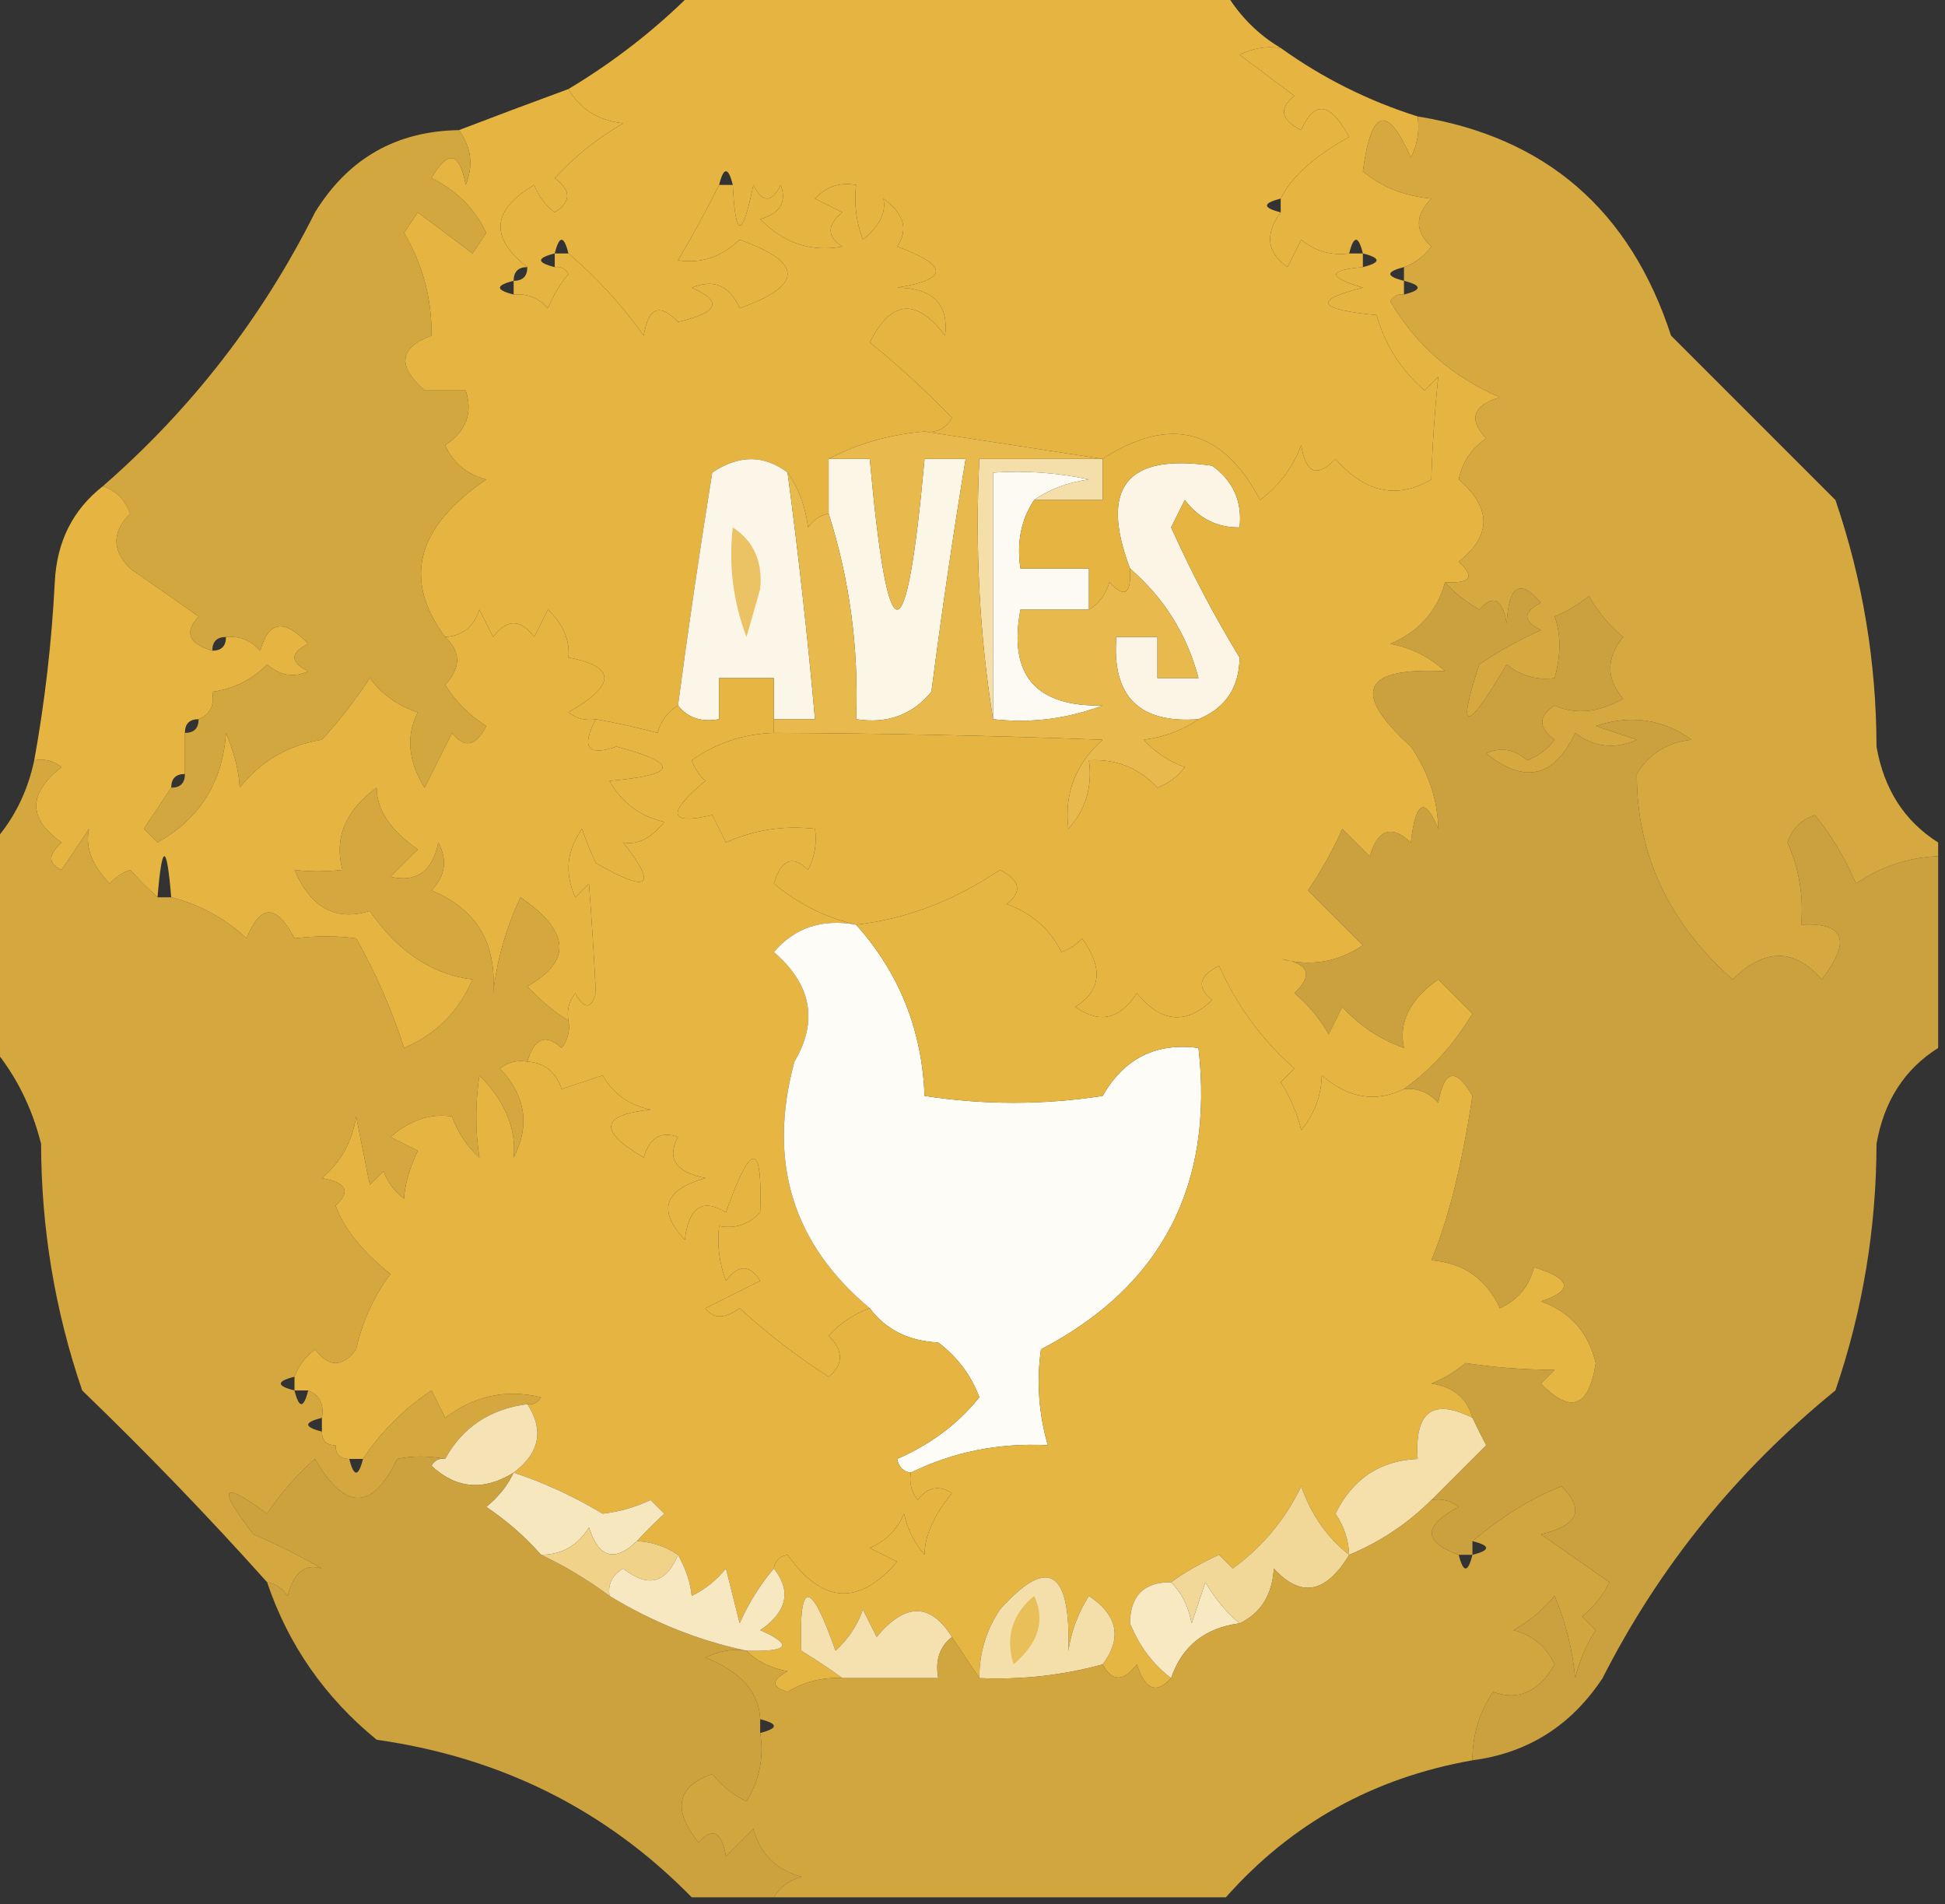
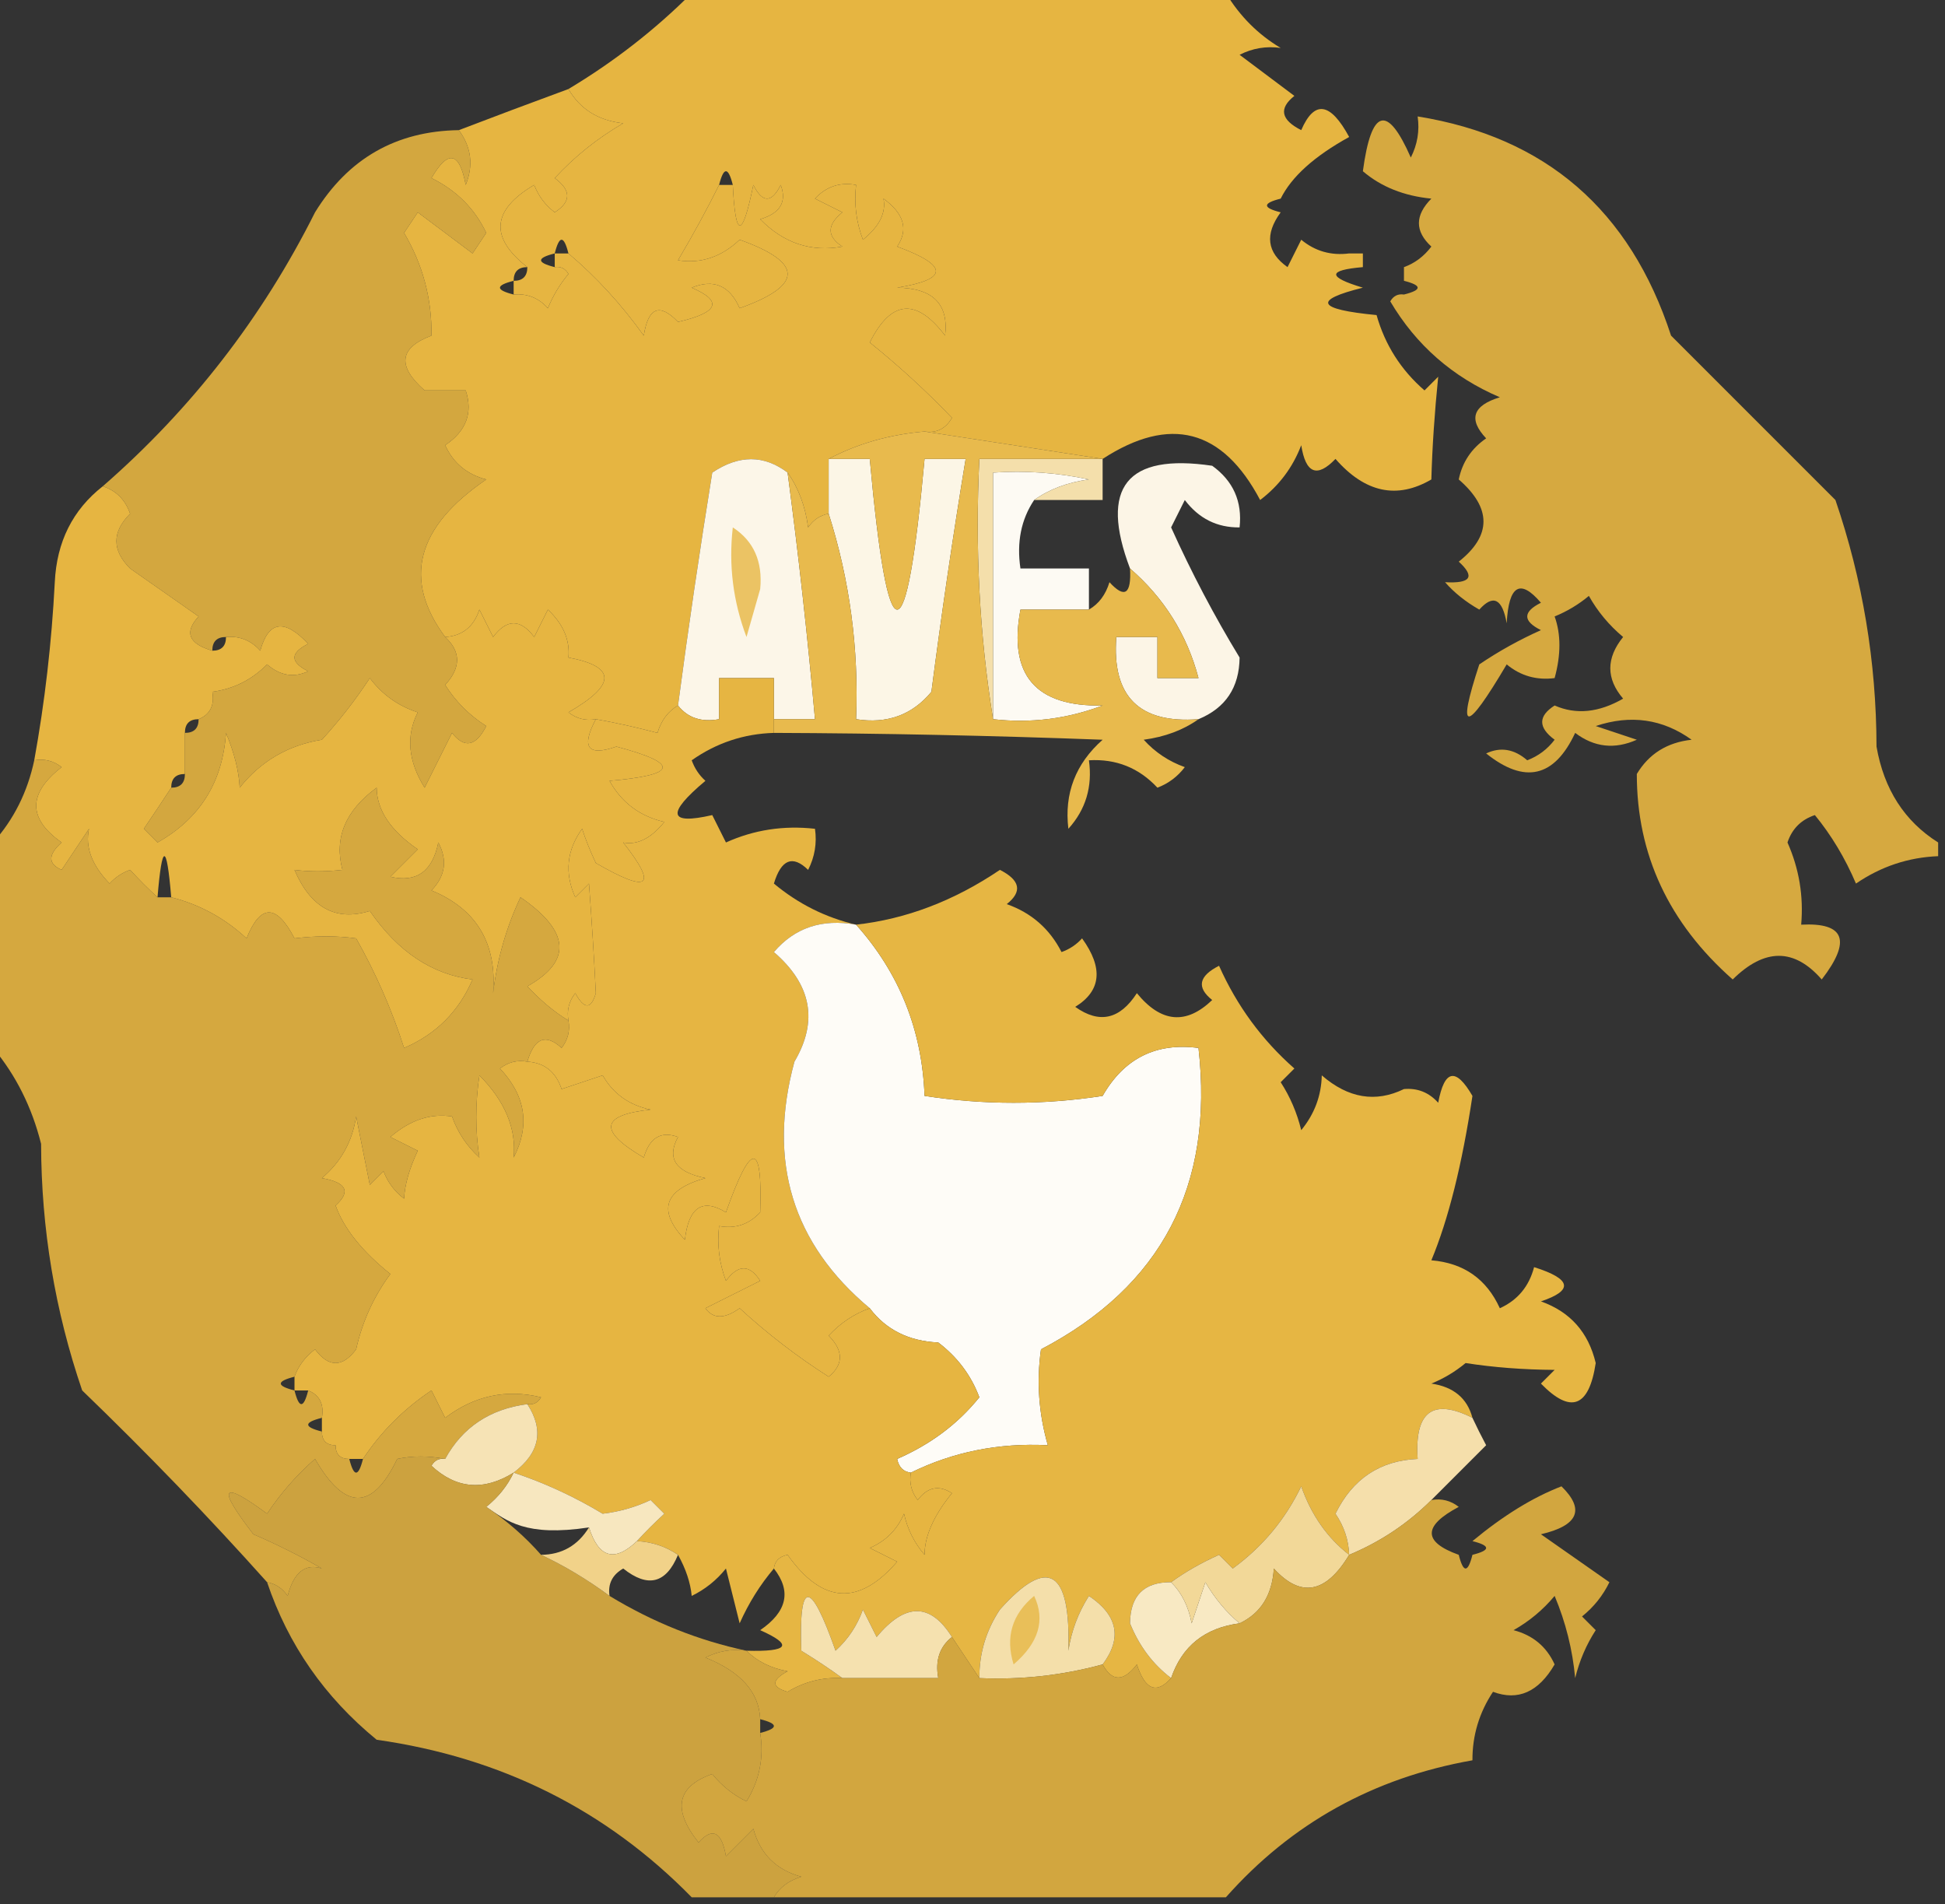
<svg xmlns="http://www.w3.org/2000/svg" width="142px" height="139px" style="shape-rendering:geometricPrecision; text-rendering:geometricPrecision; image-rendering:optimizeQuality; fill-rule:evenodd; clip-rule:evenodd">
  <rect width="100%" height="100%" fill="#333333" stroke="none" />
  <g>
    <path style="opacity:1" fill="#e6b541" d="M 50.5,-0.5 C 63.5,-0.5 76.5,-0.5 89.5,-0.5C 90.527,1.194 91.861,2.527 93.5,3.5C 92.448,3.351 91.448,3.517 90.5,4C 91.833,5 93.167,6 94.5,7C 93.346,7.914 93.513,8.747 95,9.5C 95.957,7.291 97.124,7.457 98.5,10C 95.961,11.399 94.294,12.899 93.5,14.5C 92.167,14.833 92.167,15.167 93.5,15.5C 92.323,17.103 92.489,18.436 94,19.5C 94.333,18.833 94.667,18.167 95,17.5C 96.011,18.337 97.178,18.67 98.5,18.5C 98.833,18.5 99.167,18.5 99.5,18.5C 99.5,18.833 99.5,19.167 99.5,19.5C 96.903,19.721 96.903,20.221 99.5,21C 95.815,21.915 96.148,22.581 100.5,23C 101.116,25.178 102.283,27.012 104,28.5C 104.333,28.167 104.667,27.833 105,27.5C 104.731,30.168 104.564,32.668 104.5,35C 101.991,36.465 99.658,35.965 97.5,33.5C 96.157,34.902 95.324,34.569 95,32.5C 94.385,34.116 93.385,35.45 92,36.5C 89.254,31.306 85.42,30.306 80.5,33.5C 76.167,32.833 71.833,32.167 67.5,31.5C 68.376,31.631 69.043,31.297 69.5,30.5C 67.603,28.524 65.603,26.69 63.5,25C 65.058,21.887 66.891,21.72 69,24.5C 69.271,22.193 68.105,21.026 65.5,21C 69.272,20.389 69.272,19.389 65.5,18C 66.336,16.757 66.003,15.59 64.5,14.5C 64.704,15.529 64.204,16.529 63,17.5C 62.51,16.207 62.343,14.873 62.5,13.5C 61.325,13.281 60.325,13.614 59.5,14.5C 60.167,14.833 60.833,15.167 61.5,15.5C 60.359,16.425 60.359,17.259 61.5,18C 59.212,18.418 57.212,17.751 55.5,16C 56.956,15.577 57.456,14.744 57,13.5C 56.333,14.833 55.667,14.833 55,13.5C 54.193,17.449 53.693,17.449 53.5,13.5C 53.167,12.167 52.833,12.167 52.5,13.5C 51.609,15.29 50.609,17.124 49.5,19C 51.163,19.265 52.663,18.765 54,17.5C 58.667,19.167 58.667,20.833 54,22.5C 53.275,20.842 52.108,20.342 50.5,21C 52.795,21.984 52.461,22.817 49.5,23.5C 48.157,22.098 47.324,22.431 47,24.5C 45.383,22.237 43.55,20.237 41.5,18.5C 41.167,17.167 40.833,17.167 40.5,18.5C 39.167,18.833 39.167,19.167 40.5,19.5C 40.938,19.435 41.272,19.601 41.5,20C 40.874,20.75 40.374,21.584 40,22.5C 39.329,21.748 38.496,21.414 37.5,21.5C 37.5,21.167 37.5,20.833 37.5,20.5C 38.167,20.5 38.5,20.167 38.5,19.5C 35.731,17.337 35.898,15.337 39,13.5C 39.308,14.308 39.808,14.975 40.5,15.5C 41.711,14.726 41.711,13.893 40.5,13C 41.96,11.418 43.627,10.085 45.5,9C 43.68,8.8 42.347,7.966 41.5,6.5C 44.81,4.518 47.81,2.185 50.5,-0.5 Z" />
  </g>
  <g>
    <path style="opacity:1" fill="#e6b541" d="M 41.5,6.5 C 42.347,7.966 43.68,8.8 45.5,9C 43.627,10.085 41.96,11.418 40.5,13C 41.711,13.893 41.711,14.726 40.5,15.5C 39.808,14.975 39.308,14.308 39,13.5C 35.898,15.337 35.731,17.337 38.5,19.5C 37.833,19.5 37.5,19.833 37.5,20.5C 36.167,20.833 36.167,21.167 37.5,21.5C 38.496,21.414 39.329,21.748 40,22.5C 40.374,21.584 40.874,20.75 41.5,20C 41.272,19.601 40.938,19.435 40.5,19.5C 40.5,19.167 40.5,18.833 40.5,18.5C 40.833,18.5 41.167,18.5 41.5,18.5C 43.55,20.237 45.383,22.237 47,24.5C 47.324,22.431 48.157,22.098 49.5,23.5C 52.461,22.817 52.795,21.984 50.5,21C 52.108,20.342 53.275,20.842 54,22.5C 58.667,20.833 58.667,19.167 54,17.5C 52.663,18.765 51.163,19.265 49.5,19C 50.609,17.124 51.609,15.29 52.5,13.5C 52.833,13.5 53.167,13.5 53.5,13.5C 53.693,17.449 54.193,17.449 55,13.5C 55.667,14.833 56.333,14.833 57,13.5C 57.456,14.744 56.956,15.577 55.5,16C 57.212,17.751 59.212,18.418 61.5,18C 60.359,17.259 60.359,16.425 61.5,15.5C 60.833,15.167 60.167,14.833 59.5,14.5C 60.325,13.614 61.325,13.281 62.5,13.5C 62.343,14.873 62.51,16.207 63,17.5C 64.204,16.529 64.704,15.529 64.5,14.5C 66.003,15.59 66.336,16.757 65.5,18C 69.272,19.389 69.272,20.389 65.5,21C 68.105,21.026 69.271,22.193 69,24.5C 66.891,21.72 65.058,21.887 63.5,25C 65.603,26.69 67.603,28.524 69.5,30.5C 69.043,31.297 68.376,31.631 67.5,31.5C 64.933,31.721 62.599,32.388 60.5,33.5C 60.5,34.833 60.5,36.167 60.5,37.5C 59.883,37.611 59.383,37.944 59,38.5C 58.79,36.942 58.29,35.608 57.5,34.5C 55.777,33.193 53.944,33.193 52,34.5C 51.084,40.168 50.25,45.834 49.5,51.5C 48.778,51.917 48.278,52.584 48,53.5C 46.436,53.088 44.936,52.755 43.5,52.5C 42.761,52.631 42.094,52.464 41.5,52C 45.002,49.989 45.002,48.656 41.5,48C 41.619,46.719 41.119,45.552 40,44.5C 39.667,45.167 39.333,45.833 39,46.5C 38,45.167 37,45.167 36,46.5C 35.667,45.833 35.333,45.167 35,44.5C 34.583,45.756 33.75,46.423 32.5,46.5C 29.391,42.312 30.391,38.479 35.5,35C 34.09,34.632 33.09,33.799 32.5,32.5C 34.04,31.468 34.54,30.135 34,28.5C 33,28.5 32,28.5 31,28.5C 28.975,26.722 29.141,25.389 31.5,24.5C 31.538,21.819 30.871,19.319 29.5,17C 29.833,16.5 30.167,16 30.5,15.5C 31.833,16.5 33.167,17.5 34.5,18.5C 34.833,18 35.167,17.5 35.5,17C 34.66,15.233 33.327,13.899 31.5,13C 32.715,10.905 33.549,11.071 34,13.5C 34.579,12.072 34.412,10.738 33.5,9.5C 36.081,8.512 38.748,7.512 41.5,6.5 Z" />
  </g>
  <g>
    <path style="opacity:0.896" fill="#e6b541" d="M 33.5,9.5 C 34.412,10.738 34.579,12.072 34,13.5C 33.549,11.071 32.715,10.905 31.5,13C 33.327,13.899 34.66,15.233 35.5,17C 35.167,17.5 34.833,18 34.5,18.5C 33.167,17.5 31.833,16.5 30.5,15.5C 30.167,16 29.833,16.5 29.5,17C 30.871,19.319 31.538,21.819 31.5,24.5C 29.141,25.389 28.975,26.722 31,28.5C 32,28.5 33,28.5 34,28.5C 34.54,30.135 34.04,31.468 32.5,32.5C 33.09,33.799 34.09,34.632 35.5,35C 30.391,38.479 29.391,42.312 32.5,46.5C 33.658,47.573 33.658,48.739 32.5,50C 33.272,51.221 34.272,52.221 35.5,53C 34.747,54.487 33.914,54.654 33,53.5C 32.333,54.833 31.667,56.167 31,57.5C 29.793,55.56 29.626,53.727 30.5,52C 29.069,51.535 27.902,50.701 27,49.5C 25.954,51.09 24.788,52.59 23.5,54C 21.04,54.396 19.04,55.563 17.5,57.5C 17.446,56.313 17.113,54.98 16.5,53.5C 16.258,57.093 14.591,59.759 11.5,61.5C 11.167,61.167 10.833,60.833 10.5,60.5C 11.193,59.482 11.859,58.482 12.5,57.5C 13.167,57.5 13.5,57.167 13.5,56.5C 13.5,55.5 13.5,54.5 13.5,53.5C 14.167,53.5 14.5,53.167 14.5,52.5C 15.338,52.158 15.672,51.492 15.5,50.5C 17.044,50.297 18.378,49.63 19.5,48.5C 20.451,49.326 21.451,49.492 22.5,49C 21.167,48.333 21.167,47.667 22.5,47C 20.77,45.148 19.604,45.314 19,47.5C 18.329,46.748 17.496,46.414 16.5,46.5C 15.833,46.5 15.5,46.833 15.5,47.5C 13.767,46.992 13.434,46.159 14.5,45C 12.833,43.833 11.167,42.667 9.5,41.5C 8.167,40.167 8.167,38.833 9.5,37.5C 9.145,36.478 8.478,35.811 7.5,35.5C 13.981,29.852 19.148,23.186 23,15.5C 25.424,11.568 28.924,9.568 33.5,9.5 Z" />
  </g>
  <g>
    <path style="opacity:1" fill="#fcf6e8" d="M 57.5,34.5 C 58.297,40.484 58.963,46.484 59.5,52.5C 58.5,52.5 57.5,52.5 56.5,52.5C 56.5,51.5 56.5,50.5 56.5,49.5C 55.167,49.5 53.833,49.5 52.5,49.5C 52.5,50.5 52.5,51.5 52.5,52.5C 51.209,52.737 50.209,52.404 49.5,51.5C 50.25,45.834 51.084,40.168 52,34.5C 53.944,33.193 55.777,33.193 57.5,34.5 Z" />
  </g>
  <g>
    <path style="opacity:1" fill="#fcf6e6" d="M 60.5,33.5 C 61.5,33.5 62.5,33.5 63.5,33.5C 64.834,48.166 66.167,48.166 67.5,33.5C 68.5,33.5 69.5,33.5 70.5,33.5C 69.571,39.132 68.738,44.798 68,50.5C 66.599,52.192 64.766,52.859 62.5,52.5C 62.706,47.343 62.039,42.343 60.5,37.5C 60.5,36.167 60.5,34.833 60.5,33.5 Z" />
  </g>
  <g>
    <path style="opacity:1" fill="#fdfaf3" d="M 75.5,36.5 C 74.549,37.919 74.216,39.585 74.5,41.5C 76.167,41.5 77.833,41.5 79.5,41.5C 79.5,42.5 79.5,43.5 79.5,44.5C 77.833,44.5 76.167,44.5 74.5,44.5C 73.603,49.272 75.603,51.605 80.5,51.5C 77.913,52.48 75.247,52.813 72.5,52.5C 72.5,46.5 72.5,40.5 72.5,34.5C 74.857,34.337 77.19,34.503 79.5,35C 77.942,35.21 76.609,35.71 75.5,36.5 Z" />
  </g>
  <g>
    <path style="opacity:1" fill="#fcf5e6" d="M 87.5,52.5 C 83.167,52.833 81.167,50.833 81.5,46.5C 82.5,46.5 83.5,46.5 84.5,46.5C 84.5,47.5 84.5,48.5 84.5,49.5C 85.5,49.5 86.5,49.5 87.5,49.5C 86.659,46.324 84.993,43.658 82.5,41.5C 80.258,35.577 82.258,33.077 88.5,34C 90.037,35.11 90.704,36.61 90.5,38.5C 88.857,38.52 87.524,37.853 86.5,36.5C 86.167,37.167 85.833,37.833 85.5,38.5C 86.99,41.806 88.657,44.973 90.5,48C 90.478,50.183 89.478,51.683 87.5,52.5 Z" />
  </g>
  <g>
    <path style="opacity:1" fill="#f4dfab" d="M 80.5,33.5 C 80.5,34.5 80.5,35.5 80.5,36.5C 78.833,36.5 77.167,36.5 75.5,36.5C 76.609,35.71 77.942,35.21 79.5,35C 77.19,34.503 74.857,34.337 72.5,34.5C 72.5,40.5 72.5,46.5 72.5,52.5C 71.51,46.355 71.177,40.022 71.5,33.5C 74.5,33.5 77.5,33.5 80.5,33.5 Z" />
  </g>
  <g>
    <path style="opacity:0.907" fill="#e6b541" d="M 103.5,8.5 C 112.846,10.004 119.013,15.338 122,24.5C 126,28.5 130,32.5 134,36.5C 135.986,42.305 136.986,48.305 137,54.5C 137.541,57.615 139.041,59.948 141.5,61.5C 141.5,61.833 141.5,62.167 141.5,62.5C 139.323,62.586 137.323,63.253 135.5,64.5C 134.707,62.639 133.707,60.972 132.5,59.5C 131.5,59.833 130.833,60.5 130.5,61.5C 131.348,63.409 131.682,65.409 131.5,67.5C 134.684,67.332 135.184,68.665 133,71.5C 130.995,69.2 128.828,69.2 126.5,71.5C 121.831,67.378 119.497,62.378 119.5,56.5C 120.381,55.029 121.714,54.196 123.5,54C 121.386,52.482 119.053,52.149 116.5,53C 117.5,53.333 118.5,53.667 119.5,54C 117.888,54.72 116.388,54.554 115,53.5C 113.482,56.754 111.315,57.254 108.5,55C 109.549,54.508 110.549,54.674 111.5,55.5C 112.308,55.192 112.975,54.692 113.5,54C 112.289,53.107 112.289,52.274 113.5,51.5C 115.064,52.186 116.731,52.019 118.5,51C 117.253,49.542 117.253,48.042 118.5,46.5C 117.478,45.646 116.645,44.646 116,43.5C 115.25,44.126 114.416,44.626 113.5,45C 113.966,46.299 113.966,47.799 113.5,49.5C 112.178,49.67 111.011,49.337 110,48.5C 107.005,53.566 106.339,53.566 108,48.5C 109.419,47.54 110.919,46.706 112.5,46C 111.167,45.333 111.167,44.667 112.5,44C 110.983,42.221 110.149,42.721 110,45.5C 109.683,43.699 109.016,43.366 108,44.5C 107.005,43.934 106.172,43.267 105.5,42.5C 107.379,42.607 107.712,42.107 106.5,41C 108.907,39.092 108.907,37.092 106.5,35C 106.759,33.739 107.426,32.739 108.5,32C 107.185,30.605 107.519,29.605 109.5,29C 106.054,27.526 103.387,25.193 101.5,22C 101.728,21.601 102.062,21.435 102.5,21.5C 103.833,21.167 103.833,20.833 102.5,20.5C 102.5,20.167 102.5,19.833 102.5,19.5C 103.289,19.217 103.956,18.717 104.5,18C 103.289,16.887 103.289,15.72 104.5,14.5C 102.498,14.304 100.831,13.637 99.5,12.5C 100.115,7.917 101.282,7.584 103,11.5C 103.483,10.552 103.649,9.552 103.5,8.5 Z" />
  </g>
  <g>
    <path style="opacity:1" fill="#ebc364" d="M 53.5,38.5 C 55.026,39.492 55.693,40.992 55.5,43C 55.167,44.167 54.833,45.333 54.5,46.5C 53.52,43.913 53.187,41.247 53.5,38.5 Z" />
  </g>
  <g>
    <path style="opacity:1" fill="#e8ba4d" d="M 67.5,31.5 C 71.833,32.167 76.167,32.833 80.5,33.5C 77.5,33.5 74.5,33.5 71.5,33.5C 71.177,40.022 71.51,46.355 72.5,52.5C 75.247,52.813 77.913,52.48 80.5,51.5C 75.603,51.605 73.603,49.272 74.5,44.5C 76.167,44.5 77.833,44.5 79.5,44.5C 80.222,44.083 80.722,43.416 81,42.5C 82.107,43.712 82.607,43.379 82.5,41.5C 84.993,43.658 86.659,46.324 87.5,49.5C 86.5,49.5 85.5,49.5 84.5,49.5C 84.5,48.5 84.5,47.5 84.5,46.5C 83.5,46.5 82.5,46.5 81.5,46.5C 81.167,50.833 83.167,52.833 87.5,52.5C 86.391,53.29 85.058,53.79 83.5,54C 84.328,54.915 85.328,55.581 86.5,56C 85.975,56.692 85.308,57.192 84.5,57.5C 83.15,56.05 81.484,55.383 79.5,55.5C 79.769,57.429 79.269,59.095 78,60.5C 77.689,57.922 78.522,55.755 80.5,54C 72.345,53.695 64.345,53.529 56.5,53.5C 56.5,53.167 56.5,52.833 56.5,52.5C 57.5,52.5 58.5,52.5 59.5,52.5C 58.963,46.484 58.297,40.484 57.5,34.5C 58.29,35.608 58.79,36.942 59,38.5C 59.383,37.944 59.883,37.611 60.5,37.5C 62.039,42.343 62.706,47.343 62.5,52.5C 64.766,52.859 66.599,52.192 68,50.5C 68.738,44.798 69.571,39.132 70.5,33.5C 69.5,33.5 68.5,33.5 67.5,33.5C 66.167,48.166 64.834,48.166 63.5,33.5C 62.5,33.5 61.5,33.5 60.5,33.5C 62.599,32.388 64.933,31.721 67.5,31.5 Z" />
  </g>
  <g>
    <path style="opacity:1" fill="#e6b541" d="M 7.5,35.5 C 8.478,35.811 9.145,36.478 9.5,37.5C 8.167,38.833 8.167,40.167 9.5,41.5C 11.167,42.667 12.833,43.833 14.5,45C 13.434,46.159 13.767,46.992 15.5,47.5C 16.167,47.5 16.5,47.167 16.5,46.5C 17.496,46.414 18.329,46.748 19,47.5C 19.604,45.314 20.77,45.148 22.5,47C 21.167,47.667 21.167,48.333 22.5,49C 21.451,49.492 20.451,49.326 19.5,48.5C 18.378,49.63 17.044,50.297 15.5,50.5C 15.672,51.492 15.338,52.158 14.5,52.5C 13.833,52.5 13.5,52.833 13.5,53.5C 13.5,54.5 13.5,55.5 13.5,56.5C 12.833,56.5 12.5,56.833 12.5,57.5C 11.859,58.482 11.193,59.482 10.5,60.5C 10.833,60.833 11.167,61.167 11.5,61.5C 14.591,59.759 16.258,57.093 16.5,53.5C 17.113,54.98 17.446,56.313 17.5,57.5C 19.04,55.563 21.04,54.396 23.5,54C 24.788,52.59 25.954,51.09 27,49.5C 27.902,50.701 29.069,51.535 30.5,52C 29.626,53.727 29.793,55.56 31,57.5C 31.667,56.167 32.333,54.833 33,53.5C 33.914,54.654 34.747,54.487 35.5,53C 34.272,52.221 33.272,51.221 32.5,50C 33.658,48.739 33.658,47.573 32.5,46.5C 33.75,46.423 34.583,45.756 35,44.5C 35.333,45.167 35.667,45.833 36,46.5C 37,45.167 38,45.167 39,46.5C 39.333,45.833 39.667,45.167 40,44.5C 41.119,45.552 41.619,46.719 41.5,48C 45.002,48.656 45.002,49.989 41.5,52C 42.094,52.464 42.761,52.631 43.5,52.5C 42.407,54.567 42.907,55.234 45,54.5C 49.665,55.739 49.498,56.572 44.5,57C 45.376,58.585 46.709,59.585 48.5,60C 47.529,61.204 46.529,61.704 45.5,61.5C 48.05,64.746 47.383,65.246 43.5,63C 43.07,62.081 42.736,61.247 42.5,60.5C 41.369,62.075 41.203,63.741 42,65.5C 42.333,65.167 42.667,64.833 43,64.5C 43.212,67.332 43.379,69.998 43.5,72.5C 43.154,73.696 42.654,73.696 42,72.5C 41.536,73.094 41.369,73.761 41.5,74.5C 40.471,73.874 39.471,73.041 38.5,72C 41.782,70.154 41.615,67.987 38,65.5C 36.956,67.715 36.289,70.048 36,72.5C 36.288,68.858 34.788,66.358 31.5,65C 32.517,63.95 32.684,62.784 32,61.5C 31.576,63.614 30.409,64.448 28.5,64C 29.167,63.333 29.833,62.667 30.5,62C 28.512,60.634 27.512,59.134 27.5,57.5C 25.216,59.169 24.382,61.169 25,63.5C 23.736,63.64 22.57,63.64 21.5,63.5C 22.685,66.269 24.518,67.269 27,66.5C 29.044,69.469 31.544,71.136 34.5,71.5C 33.5,73.833 31.833,75.5 29.5,76.5C 28.611,73.721 27.445,71.055 26,68.5C 24.57,68.306 23.07,68.306 21.5,68.5C 20.184,65.972 19.017,65.972 18,68.5C 16.417,67.029 14.583,66.029 12.5,65.5C 12.167,61.5 11.833,61.5 11.5,65.5C 10.848,64.909 10.182,64.243 9.5,63.5C 8.914,63.709 8.414,64.043 8,64.5C 6.705,63.159 6.205,61.825 6.5,60.5C 5.833,61.5 5.167,62.5 4.5,63.5C 3.494,63.062 3.494,62.396 4.5,61.5C 2.027,59.758 2.027,57.925 4.5,56C 3.906,55.536 3.239,55.369 2.5,55.5C 3.272,51.25 3.772,46.917 4,42.5C 4.139,39.555 5.306,37.221 7.5,35.5 Z" />
  </g>
  <g>
-     <path style="opacity:1" fill="#e6b541" d="M 93.5,3.5 C 96.554,5.694 99.888,7.361 103.5,8.5C 103.649,9.552 103.483,10.552 103,11.5C 101.282,7.584 100.115,7.917 99.5,12.5C 100.831,13.637 102.498,14.304 104.5,14.5C 103.289,15.72 103.289,16.887 104.5,18C 103.956,18.717 103.289,19.217 102.5,19.5C 101.167,19.833 101.167,20.167 102.5,20.5C 102.5,20.833 102.5,21.167 102.5,21.5C 102.062,21.435 101.728,21.601 101.5,22C 103.387,25.193 106.054,27.526 109.5,29C 107.519,29.605 107.185,30.605 108.5,32C 107.426,32.739 106.759,33.739 106.5,35C 108.907,37.092 108.907,39.092 106.5,41C 107.712,42.107 107.379,42.607 105.5,42.5C 104.942,44.593 103.609,46.093 101.5,47C 103.044,47.29 104.377,47.956 105.5,49C 99.458,48.688 98.625,50.521 103,54.5C 104.301,56.402 104.968,58.402 105,60.5C 104.026,58.122 103.359,58.456 103,61.5C 101.605,60.185 100.605,60.519 100,62.5C 99.333,61.833 98.667,61.167 98,60.5C 97.293,62.081 96.46,63.581 95.5,65C 96.833,66.333 98.167,67.667 99.5,69C 97.693,70.236 95.693,70.57 93.5,70C 95.569,70.324 95.902,71.157 94.5,72.5C 95.522,73.354 96.355,74.354 97,75.5C 97.333,74.833 97.667,74.167 98,73.5C 99.242,74.872 100.742,75.872 102.5,76.5C 102.094,74.626 102.928,72.96 105,71.5C 105.833,72.333 106.667,73.167 107.5,74C 106.157,76.232 104.49,78.066 102.5,79.5C 100.43,80.507 98.43,80.174 96.5,78.5C 96.467,79.989 95.967,81.322 95,82.5C 94.691,81.234 94.191,80.067 93.5,79C 93.833,78.667 94.167,78.333 94.5,78C 92.133,75.917 90.299,73.417 89,70.5C 87.513,71.253 87.346,72.086 88.5,73C 86.597,74.828 84.764,74.661 83,72.5C 81.759,74.421 80.259,74.754 78.5,73.5C 80.397,72.332 80.564,70.665 79,68.5C 78.586,68.957 78.086,69.291 77.5,69.5C 76.636,67.803 75.303,66.637 73.5,66C 74.654,65.086 74.487,64.253 73,63.5C 69.656,65.759 66.156,67.093 62.5,67.5C 60.282,66.984 58.282,65.984 56.5,64.5C 57.035,62.73 57.869,62.396 59,63.5C 59.483,62.552 59.65,61.552 59.5,60.5C 57.208,60.244 55.041,60.577 53,61.5C 52.667,60.833 52.333,60.167 52,59.5C 48.801,60.236 48.635,59.403 51.5,57C 51.043,56.586 50.709,56.086 50.5,55.5C 52.304,54.232 54.304,53.565 56.5,53.5C 64.345,53.529 72.345,53.695 80.5,54C 78.522,55.755 77.689,57.922 78,60.5C 79.269,59.095 79.769,57.429 79.5,55.5C 81.484,55.383 83.15,56.05 84.5,57.5C 85.308,57.192 85.975,56.692 86.5,56C 85.328,55.581 84.328,54.915 83.5,54C 85.058,53.79 86.391,53.29 87.5,52.5C 89.478,51.683 90.478,50.183 90.5,48C 88.657,44.973 86.99,41.806 85.5,38.5C 85.833,37.833 86.167,37.167 86.5,36.5C 87.524,37.853 88.857,38.52 90.5,38.5C 90.704,36.61 90.037,35.11 88.5,34C 82.258,33.077 80.258,35.577 82.5,41.5C 82.607,43.379 82.107,43.712 81,42.5C 80.722,43.416 80.222,44.083 79.5,44.5C 79.5,43.5 79.5,42.5 79.5,41.5C 77.833,41.5 76.167,41.5 74.5,41.5C 74.216,39.585 74.549,37.919 75.5,36.5C 77.167,36.5 78.833,36.5 80.5,36.5C 80.5,35.5 80.5,34.5 80.5,33.5C 85.42,30.306 89.254,31.306 92,36.5C 93.385,35.45 94.385,34.116 95,32.5C 95.324,34.569 96.157,34.902 97.5,33.5C 99.658,35.965 101.991,36.465 104.5,35C 104.564,32.668 104.731,30.168 105,27.5C 104.667,27.833 104.333,28.167 104,28.5C 102.283,27.012 101.116,25.178 100.5,23C 96.148,22.581 95.815,21.915 99.5,21C 96.903,20.221 96.903,19.721 99.5,19.5C 100.833,19.167 100.833,18.833 99.5,18.5C 99.167,17.167 98.833,17.167 98.5,18.5C 97.178,18.67 96.011,18.337 95,17.5C 94.667,18.167 94.333,18.833 94,19.5C 92.489,18.436 92.323,17.103 93.5,15.5C 93.5,15.167 93.5,14.833 93.5,14.5C 94.294,12.899 95.961,11.399 98.5,10C 97.124,7.457 95.957,7.291 95,9.5C 93.513,8.747 93.346,7.914 94.5,7C 93.167,6 91.833,5 90.5,4C 91.448,3.517 92.448,3.351 93.5,3.5 Z" />
-   </g>
+     </g>
  <g>
    <path style="opacity:1" fill="#e6b542" d="M 56.5,52.5 C 56.5,52.833 56.5,53.167 56.5,53.5C 54.304,53.565 52.304,54.232 50.5,55.5C 50.709,56.086 51.043,56.586 51.5,57C 48.635,59.403 48.801,60.236 52,59.5C 52.333,60.167 52.667,60.833 53,61.5C 55.041,60.577 57.208,60.244 59.5,60.5C 59.65,61.552 59.483,62.552 59,63.5C 57.869,62.396 57.035,62.73 56.5,64.5C 58.282,65.984 60.282,66.984 62.5,67.5C 60.023,67.051 58.023,67.718 56.5,69.5C 59.248,71.871 59.748,74.537 58,77.5C 56.021,84.784 57.855,90.784 63.5,95.5C 62.357,95.908 61.357,96.575 60.5,97.5C 61.59,98.609 61.59,99.609 60.5,100.5C 58.196,99.031 56.029,97.364 54,95.5C 52.899,96.291 52.066,96.291 51.5,95.5C 52.833,94.833 54.167,94.167 55.5,93.5C 54.726,92.289 53.893,92.289 53,93.5C 52.51,92.207 52.343,90.873 52.5,89.5C 53.675,89.719 54.675,89.386 55.5,88.5C 55.677,83.277 54.844,83.277 53,88.5C 51.283,87.448 50.283,88.114 50,90.5C 47.978,88.349 48.478,86.849 51.5,86C 49.322,85.558 48.655,84.558 49.5,83C 48.256,82.544 47.423,83.044 47,84.5C 43.668,82.557 43.834,81.391 47.5,81C 45.939,80.682 44.772,79.849 44,78.5C 43,78.833 42,79.167 41,79.5C 40.583,78.244 39.75,77.577 38.5,77.5C 39.008,75.767 39.841,75.434 41,76.5C 41.464,75.906 41.631,75.239 41.5,74.5C 41.369,73.761 41.536,73.094 42,72.5C 42.654,73.696 43.154,73.696 43.5,72.5C 43.379,69.998 43.212,67.332 43,64.5C 42.667,64.833 42.333,65.167 42,65.5C 41.203,63.741 41.369,62.075 42.5,60.5C 42.736,61.247 43.07,62.081 43.5,63C 47.383,65.246 48.05,64.746 45.5,61.5C 46.529,61.704 47.529,61.204 48.5,60C 46.709,59.585 45.376,58.585 44.5,57C 49.498,56.572 49.665,55.739 45,54.5C 42.907,55.234 42.407,54.567 43.5,52.5C 44.936,52.755 46.436,53.088 48,53.5C 48.278,52.584 48.778,51.917 49.5,51.5C 50.209,52.404 51.209,52.737 52.5,52.5C 52.5,51.5 52.5,50.5 52.5,49.5C 53.833,49.5 55.167,49.5 56.5,49.5C 56.5,50.5 56.5,51.5 56.5,52.5 Z" />
  </g>
  <g>
    <path style="opacity:0.901" fill="#e6b541" d="M 2.5,55.5 C 3.239,55.369 3.906,55.536 4.5,56C 2.027,57.925 2.027,59.758 4.5,61.5C 3.494,62.396 3.494,63.062 4.5,63.5C 5.167,62.5 5.833,61.5 6.5,60.5C 6.205,61.825 6.705,63.159 8,64.5C 8.414,64.043 8.914,63.709 9.5,63.5C 10.182,64.243 10.848,64.909 11.5,65.5C 11.833,65.5 12.167,65.5 12.5,65.5C 14.583,66.029 16.417,67.029 18,68.5C 19.017,65.972 20.184,65.972 21.5,68.5C 23.07,68.306 24.57,68.306 26,68.5C 27.445,71.055 28.611,73.721 29.5,76.5C 31.833,75.5 33.5,73.833 34.5,71.5C 31.544,71.136 29.044,69.469 27,66.5C 24.518,67.269 22.685,66.269 21.5,63.5C 22.57,63.64 23.736,63.64 25,63.5C 24.382,61.169 25.216,59.169 27.5,57.5C 27.512,59.134 28.512,60.634 30.5,62C 29.833,62.667 29.167,63.333 28.5,64C 30.409,64.448 31.576,63.614 32,61.5C 32.684,62.784 32.517,63.95 31.5,65C 34.788,66.358 36.288,68.858 36,72.5C 36.289,70.048 36.956,67.715 38,65.5C 41.615,67.987 41.782,70.154 38.5,72C 39.471,73.041 40.471,73.874 41.5,74.5C 41.631,75.239 41.464,75.906 41,76.5C 39.841,75.434 39.008,75.767 38.5,77.5C 37.761,77.369 37.094,77.536 36.5,78C 38.378,79.993 38.712,82.159 37.5,84.5C 37.706,82.39 36.873,80.39 35,78.5C 34.695,80.557 34.695,82.557 35,84.5C 34.085,83.672 33.419,82.672 33,81.5C 31.438,81.259 29.938,81.759 28.5,83C 29.167,83.333 29.833,83.667 30.5,84C 29.888,85.303 29.555,86.47 29.5,87.5C 28.808,86.975 28.308,86.308 28,85.5C 27.667,85.833 27.333,86.167 27,86.5C 26.667,84.833 26.333,83.167 26,81.5C 25.727,83.329 24.893,84.829 23.5,86C 25.301,86.317 25.634,86.984 24.5,88C 25.1,89.676 26.433,91.343 28.5,93C 27.283,94.648 26.45,96.481 26,98.5C 25,99.833 24,99.833 23,98.5C 22.283,99.044 21.783,99.711 21.5,100.5C 20.167,100.833 20.167,101.167 21.5,101.5C 21.833,102.833 22.167,102.833 22.5,101.5C 23.338,101.842 23.672,102.508 23.5,103.5C 22.167,103.833 22.167,104.167 23.5,104.5C 23.5,105.167 23.833,105.5 24.5,105.5C 24.5,106.167 24.833,106.5 25.5,106.5C 25.833,107.833 26.167,107.833 26.5,106.5C 27.812,104.521 29.479,102.855 31.5,101.5C 31.833,102.167 32.167,102.833 32.5,103.5C 34.632,101.883 36.965,101.383 39.5,102C 39.272,102.399 38.938,102.565 38.5,102.5C 35.763,102.859 33.763,104.193 32.5,106.5C 31.284,106.264 30.117,106.264 29,106.5C 27.18,110.29 25.18,110.29 23,106.5C 21.647,107.685 20.48,109.019 19.5,110.5C 16.148,108.024 15.814,108.524 18.5,112C 20.221,112.739 21.887,113.573 23.5,114.5C 22.282,114.109 21.448,114.776 21,116.5C 20.617,115.944 20.117,115.611 19.5,115.5C 15.231,110.729 10.731,106.062 6,101.5C 4.014,95.695 3.014,89.695 3,83.5C 2.33,80.826 1.163,78.493 -0.5,76.5C -0.5,71.5 -0.5,66.5 -0.5,61.5C 1.008,59.819 2.008,57.819 2.5,55.5 Z" />
  </g>
  <g>
    <path style="opacity:1" fill="#fefcf7" d="M 62.5,67.5 C 65.656,71.029 67.323,75.195 67.5,80C 71.833,80.667 76.167,80.667 80.5,80C 82.067,77.259 84.401,76.092 87.5,76.5C 88.638,86.561 84.805,93.895 76,98.5C 75.666,100.847 75.833,103.181 76.5,105.5C 72.921,105.316 69.587,105.983 66.5,107.5C 65.957,107.44 65.624,107.107 65.5,106.5C 67.942,105.438 69.942,103.938 71.5,102C 70.899,100.395 69.899,99.062 68.5,98C 66.347,97.9 64.681,97.067 63.5,95.5C 57.855,90.784 56.021,84.784 58,77.5C 59.748,74.537 59.248,71.871 56.5,69.5C 58.023,67.718 60.023,67.051 62.5,67.5 Z" />
  </g>
  <g>
-     <path style="opacity:0.846" fill="#e6b541" d="M 105.5,42.5 C 106.172,43.267 107.005,43.934 108,44.5C 109.016,43.366 109.683,43.699 110,45.5C 110.149,42.721 110.983,42.221 112.5,44C 111.167,44.667 111.167,45.333 112.5,46C 110.919,46.706 109.419,47.54 108,48.5C 106.339,53.566 107.005,53.566 110,48.5C 111.011,49.337 112.178,49.67 113.5,49.5C 113.966,47.799 113.966,46.299 113.5,45C 114.416,44.626 115.25,44.126 116,43.5C 116.645,44.646 117.478,45.646 118.5,46.5C 117.253,48.042 117.253,49.542 118.5,51C 116.731,52.019 115.064,52.186 113.5,51.5C 112.289,52.274 112.289,53.107 113.5,54C 112.975,54.692 112.308,55.192 111.5,55.5C 110.549,54.674 109.549,54.508 108.5,55C 111.315,57.254 113.482,56.754 115,53.5C 116.388,54.554 117.888,54.72 119.5,54C 118.5,53.667 117.5,53.333 116.5,53C 119.053,52.149 121.386,52.482 123.5,54C 121.714,54.196 120.381,55.029 119.5,56.5C 119.497,62.378 121.831,67.378 126.5,71.5C 128.828,69.2 130.995,69.2 133,71.5C 135.184,68.665 134.684,67.332 131.5,67.5C 131.682,65.409 131.348,63.409 130.5,61.5C 130.833,60.5 131.5,59.833 132.5,59.5C 133.707,60.972 134.707,62.639 135.5,64.5C 137.323,63.253 139.323,62.586 141.5,62.5C 141.5,67.167 141.5,71.833 141.5,76.5C 139.041,78.052 137.541,80.385 137,83.5C 136.986,89.695 135.986,95.695 134,101.5C 126.817,107.342 121.15,114.342 117,122.5C 114.71,125.969 111.544,127.969 107.5,128.5C 107.491,126.692 107.991,125.025 109,123.5C 110.827,124.184 112.327,123.517 113.5,121.5C 112.91,120.201 111.91,119.368 110.5,119C 111.646,118.355 112.646,117.522 113.5,116.5C 114.308,118.423 114.808,120.423 115,122.5C 115.309,121.234 115.809,120.067 116.5,119C 116.167,118.667 115.833,118.333 115.5,118C 116.357,117.311 117.023,116.478 117.5,115.5C 115.833,114.333 114.167,113.167 112.5,112C 115.228,111.361 115.728,110.194 114,108.5C 111.916,109.302 109.749,110.635 107.5,112.5C 107.5,112.833 107.5,113.167 107.5,113.5C 107.167,113.5 106.833,113.5 106.5,113.5C 103.875,112.559 103.875,111.393 106.5,110C 105.906,109.536 105.239,109.369 104.5,109.5C 105.785,108.215 107.119,106.881 108.5,105.5C 108.137,104.817 107.804,104.15 107.5,103.5C 107.119,102.069 106.119,101.236 104.5,101C 105.416,100.626 106.25,100.126 107,99.5C 109.042,99.818 111.209,99.985 113.5,100C 113.167,100.333 112.833,100.667 112.5,101C 114.676,103.236 116.009,102.736 116.5,99.5C 115.968,97.259 114.635,95.759 112.5,95C 114.901,94.195 114.734,93.362 112,92.5C 111.632,93.91 110.799,94.91 109.5,95.5C 108.528,93.364 106.861,92.197 104.5,92C 105.742,89.023 106.742,85.023 107.5,80C 106.285,77.904 105.451,78.071 105,80.5C 104.329,79.748 103.496,79.414 102.5,79.5C 104.49,78.066 106.157,76.232 107.5,74C 106.667,73.167 105.833,72.333 105,71.5C 102.928,72.96 102.094,74.626 102.5,76.5C 100.742,75.872 99.242,74.872 98,73.5C 97.667,74.167 97.333,74.833 97,75.5C 96.355,74.354 95.522,73.354 94.5,72.5C 95.902,71.157 95.569,70.324 93.5,70C 95.693,70.57 97.693,70.236 99.5,69C 98.167,67.667 96.833,66.333 95.5,65C 96.46,63.581 97.293,62.081 98,60.5C 98.667,61.167 99.333,61.833 100,62.5C 100.605,60.519 101.605,60.185 103,61.5C 103.359,58.456 104.026,58.122 105,60.5C 104.968,58.402 104.301,56.402 103,54.5C 98.625,50.521 99.458,48.688 105.5,49C 104.377,47.956 103.044,47.29 101.5,47C 103.609,46.093 104.942,44.593 105.5,42.5 Z" />
-   </g>
+     </g>
  <g>
    <path style="opacity:1" fill="#e6b643" d="M 102.5,79.5 C 103.496,79.414 104.329,79.748 105,80.5C 105.451,78.071 106.285,77.904 107.5,80C 106.742,85.023 105.742,89.023 104.5,92C 106.861,92.197 108.528,93.364 109.5,95.5C 110.799,94.91 111.632,93.91 112,92.5C 114.734,93.362 114.901,94.195 112.5,95C 114.635,95.759 115.968,97.259 116.5,99.5C 116.009,102.736 114.676,103.236 112.5,101C 112.833,100.667 113.167,100.333 113.5,100C 111.209,99.985 109.042,99.818 107,99.5C 106.25,100.126 105.416,100.626 104.5,101C 106.119,101.236 107.119,102.069 107.5,103.5C 104.6,102.046 103.267,103.046 103.5,106.5C 100.75,106.618 98.75,107.951 97.5,110.5C 98.127,111.417 98.461,112.417 98.5,113.5C 96.903,112.263 95.737,110.596 95,108.5C 93.839,110.916 92.172,112.916 90,114.5C 89.667,114.167 89.333,113.833 89,113.5C 87.698,114.085 86.531,114.751 85.5,115.5C 83.516,115.484 82.516,116.484 82.5,118.5C 83.172,120.16 84.172,121.493 85.5,122.5C 84.434,123.692 83.601,123.359 83,121.5C 82.023,122.774 81.189,122.774 80.5,121.5C 81.941,119.58 81.607,117.913 79.5,116.5C 78.719,117.729 78.219,119.062 78,120.5C 78.175,114.573 76.509,113.573 73,117.5C 71.991,119.025 71.491,120.692 71.5,122.5C 70.833,121.5 70.167,120.5 69.5,119.5C 67.923,116.983 66.09,116.983 64,119.5C 63.667,118.833 63.333,118.167 63,117.5C 62.581,118.672 61.915,119.672 61,120.5C 59.156,115.277 58.323,115.277 58.5,120.5C 59.602,121.176 60.602,121.842 61.5,122.5C 60.069,122.421 58.736,122.754 57.5,123.5C 56.304,123.154 56.304,122.654 57.5,122C 56.263,121.768 55.263,121.268 54.5,120.5C 57.598,120.587 57.932,120.087 55.5,119C 57.466,117.653 57.799,116.153 56.5,114.5C 56.56,113.957 56.893,113.624 57.5,113.5C 60.035,117.079 62.701,117.246 65.5,114C 64.833,113.667 64.167,113.333 63.5,113C 64.667,112.5 65.5,111.667 66,110.5C 66.249,111.624 66.749,112.624 67.5,113.5C 67.504,112.133 68.17,110.633 69.5,109C 68.551,108.383 67.718,108.549 67,109.5C 66.536,108.906 66.369,108.239 66.5,107.5C 69.587,105.983 72.921,105.316 76.5,105.5C 75.833,103.181 75.666,100.847 76,98.5C 84.805,93.895 88.638,86.561 87.5,76.5C 84.401,76.092 82.067,77.259 80.5,80C 76.167,80.667 71.833,80.667 67.5,80C 67.323,75.195 65.656,71.029 62.5,67.5C 66.156,67.093 69.656,65.759 73,63.5C 74.487,64.253 74.654,65.086 73.5,66C 75.303,66.637 76.636,67.803 77.5,69.5C 78.086,69.291 78.586,68.957 79,68.5C 80.564,70.665 80.397,72.332 78.5,73.5C 80.259,74.754 81.759,74.421 83,72.5C 84.764,74.661 86.597,74.828 88.5,73C 87.346,72.086 87.513,71.253 89,70.5C 90.299,73.417 92.133,75.917 94.5,78C 94.167,78.333 93.833,78.667 93.5,79C 94.191,80.067 94.691,81.234 95,82.5C 95.967,81.322 96.467,79.989 96.5,78.5C 98.43,80.174 100.43,80.507 102.5,79.5 Z" />
  </g>
  <g>
    <path style="opacity:1" fill="#e6b541" d="M 38.5,77.5 C 39.75,77.577 40.583,78.244 41,79.5C 42,79.167 43,78.833 44,78.5C 44.772,79.849 45.939,80.682 47.5,81C 43.834,81.391 43.668,82.557 47,84.5C 47.423,83.044 48.256,82.544 49.5,83C 48.655,84.558 49.322,85.558 51.5,86C 48.478,86.849 47.978,88.349 50,90.5C 50.283,88.114 51.283,87.448 53,88.5C 54.844,83.277 55.677,83.277 55.5,88.5C 54.675,89.386 53.675,89.719 52.5,89.5C 52.343,90.873 52.51,92.207 53,93.5C 53.893,92.289 54.726,92.289 55.5,93.5C 54.167,94.167 52.833,94.833 51.5,95.5C 52.066,96.291 52.899,96.291 54,95.5C 56.029,97.364 58.196,99.031 60.5,100.5C 61.59,99.609 61.59,98.609 60.5,97.5C 61.357,96.575 62.357,95.908 63.5,95.5C 64.681,97.067 66.347,97.9 68.5,98C 69.899,99.062 70.899,100.395 71.5,102C 69.942,103.938 67.942,105.438 65.5,106.5C 65.624,107.107 65.957,107.44 66.5,107.5C 66.369,108.239 66.536,108.906 67,109.5C 67.718,108.549 68.551,108.383 69.5,109C 68.17,110.633 67.504,112.133 67.5,113.5C 66.749,112.624 66.249,111.624 66,110.5C 65.5,111.667 64.667,112.5 63.5,113C 64.167,113.333 64.833,113.667 65.5,114C 62.701,117.246 60.035,117.079 57.5,113.5C 56.893,113.624 56.56,113.957 56.5,114.5C 55.495,115.683 54.662,117.016 54,118.5C 53.667,117.167 53.333,115.833 53,114.5C 52.311,115.357 51.478,116.023 50.5,116.5C 50.407,115.528 50.074,114.528 49.5,113.5C 48.609,112.89 47.609,112.557 46.5,112.5C 47.091,111.849 47.757,111.182 48.5,110.5C 48.167,110.167 47.833,109.833 47.5,109.5C 46.393,110.022 45.226,110.355 44,110.5C 41.927,109.252 39.761,108.252 37.5,107.5C 39.401,106.065 39.734,104.398 38.5,102.5C 38.938,102.565 39.272,102.399 39.5,102C 36.965,101.383 34.632,101.883 32.5,103.5C 32.167,102.833 31.833,102.167 31.5,101.5C 29.479,102.855 27.812,104.521 26.5,106.5C 26.167,106.5 25.833,106.5 25.5,106.5C 24.833,106.5 24.5,106.167 24.5,105.5C 23.833,105.5 23.5,105.167 23.5,104.5C 23.5,104.167 23.5,103.833 23.5,103.5C 23.672,102.508 23.338,101.842 22.5,101.5C 22.167,101.5 21.833,101.5 21.5,101.5C 21.5,101.167 21.5,100.833 21.5,100.5C 21.783,99.711 22.283,99.044 23,98.5C 24,99.833 25,99.833 26,98.5C 26.45,96.481 27.283,94.648 28.5,93C 26.433,91.343 25.1,89.676 24.5,88C 25.634,86.984 25.301,86.317 23.5,86C 24.893,84.829 25.727,83.329 26,81.5C 26.333,83.167 26.667,84.833 27,86.5C 27.333,86.167 27.667,85.833 28,85.5C 28.308,86.308 28.808,86.975 29.5,87.5C 29.555,86.47 29.888,85.303 30.5,84C 29.833,83.667 29.167,83.333 28.5,83C 29.938,81.759 31.438,81.259 33,81.5C 33.419,82.672 34.085,83.672 35,84.5C 34.695,82.557 34.695,80.557 35,78.5C 36.873,80.39 37.706,82.39 37.5,84.5C 38.712,82.159 38.378,79.993 36.5,78C 37.094,77.536 37.761,77.369 38.5,77.5 Z" />
  </g>
  <g>
    <path style="opacity:1" fill="#f6e3b5" d="M 38.5,102.5 C 39.734,104.398 39.401,106.065 37.5,107.5C 35.32,108.855 33.32,108.689 31.5,107C 31.728,106.601 32.062,106.435 32.5,106.5C 33.763,104.193 35.763,102.859 38.5,102.5 Z" />
  </g>
  <g>
    <path style="opacity:1" fill="#f5dfab" d="M 107.5,103.5 C 107.804,104.15 108.137,104.817 108.5,105.5C 107.119,106.881 105.785,108.215 104.5,109.5C 102.777,111.218 100.777,112.551 98.5,113.5C 98.461,112.417 98.127,111.417 97.5,110.5C 98.75,107.951 100.75,106.618 103.5,106.5C 103.267,103.046 104.6,102.046 107.5,103.5 Z" />
  </g>
  <g>
-     <path style="opacity:1" fill="#f7e7bf" d="M 37.5,107.5 C 39.761,108.252 41.927,109.252 44,110.5C 45.226,110.355 46.393,110.022 47.5,109.5C 47.833,109.833 48.167,110.167 48.5,110.5C 47.757,111.182 47.091,111.849 46.5,112.5C 44.871,114.06 43.704,113.727 43,111.5C 42.184,112.823 41.017,113.489 39.5,113.5C 38.36,112.199 37.027,111.032 35.5,110C 36.38,109.292 37.047,108.458 37.5,107.5 Z" />
+     <path style="opacity:1" fill="#f7e7bf" d="M 37.5,107.5 C 39.761,108.252 41.927,109.252 44,110.5C 45.226,110.355 46.393,110.022 47.5,109.5C 47.833,109.833 48.167,110.167 48.5,110.5C 47.757,111.182 47.091,111.849 46.5,112.5C 44.871,114.06 43.704,113.727 43,111.5C 38.36,112.199 37.027,111.032 35.5,110C 36.38,109.292 37.047,108.458 37.5,107.5 Z" />
  </g>
  <g>
    <path style="opacity:0.854" fill="#e6b542" d="M 32.5,106.5 C 32.062,106.435 31.728,106.601 31.5,107C 33.32,108.689 35.32,108.855 37.5,107.5C 37.047,108.458 36.38,109.292 35.5,110C 37.027,111.032 38.36,112.199 39.5,113.5C 41.22,114.308 42.887,115.308 44.5,116.5C 47.67,118.425 51.003,119.758 54.5,120.5C 53.448,120.351 52.448,120.517 51.5,121C 54.089,122.037 55.422,123.537 55.5,125.5C 55.5,125.833 55.5,126.167 55.5,126.5C 55.785,128.288 55.452,129.955 54.5,131.5C 53.522,131.023 52.689,130.357 52,129.5C 49.403,130.414 49.07,132.081 51,134.5C 52.016,133.366 52.683,133.699 53,135.5C 53.667,134.833 54.333,134.167 55,133.5C 55.5,135.333 56.667,136.5 58.5,137C 57.584,137.278 56.917,137.778 56.5,138.5C 54.5,138.5 52.5,138.5 50.5,138.5C 44.252,132.121 36.585,128.288 27.5,127C 23.704,123.893 21.037,120.06 19.5,115.5C 20.117,115.611 20.617,115.944 21,116.5C 21.448,114.776 22.282,114.109 23.5,114.5C 21.887,113.573 20.221,112.739 18.5,112C 15.814,108.524 16.148,108.024 19.5,110.5C 20.48,109.019 21.647,107.685 23,106.5C 25.18,110.29 27.18,110.29 29,106.5C 30.117,106.264 31.284,106.264 32.5,106.5 Z" />
  </g>
  <g>
    <path style="opacity:1" fill="#f1d289" d="M 46.5,112.5 C 47.609,112.557 48.609,112.89 49.5,113.5C 48.63,115.599 47.297,115.932 45.5,114.5C 44.703,114.957 44.369,115.624 44.5,116.5C 42.887,115.308 41.22,114.308 39.5,113.5C 41.017,113.489 42.184,112.823 43,111.5C 43.704,113.727 44.871,114.06 46.5,112.5 Z" />
  </g>
  <g>
    <path style="opacity:1" fill="#f8e9c3" d="M 85.5,115.5 C 86.268,116.263 86.768,117.263 87,118.5C 87.333,117.5 87.667,116.5 88,115.5C 88.698,116.691 89.531,117.691 90.5,118.5C 87.962,118.831 86.296,120.164 85.5,122.5C 84.172,121.493 83.172,120.16 82.5,118.5C 82.516,116.484 83.516,115.484 85.5,115.5 Z" />
  </g>
  <g>
    <path style="opacity:1" fill="#f2d898" d="M 98.5,113.5 C 96.797,116.326 94.964,116.659 93,114.5C 92.878,116.437 92.045,117.77 90.5,118.5C 89.531,117.691 88.698,116.691 88,115.5C 87.667,116.5 87.333,117.5 87,118.5C 86.768,117.263 86.268,116.263 85.5,115.5C 86.531,114.751 87.698,114.085 89,113.5C 89.333,113.833 89.667,114.167 90,114.5C 92.172,112.916 93.839,110.916 95,108.5C 95.737,110.596 96.903,112.263 98.5,113.5 Z" />
  </g>
  <g>
-     <path style="opacity:1" fill="#f7e8c1" d="M 49.5,113.5 C 50.074,114.528 50.407,115.528 50.5,116.5C 51.478,116.023 52.311,115.357 53,114.5C 53.333,115.833 53.667,117.167 54,118.5C 54.662,117.016 55.495,115.683 56.5,114.5C 57.799,116.153 57.466,117.653 55.5,119C 57.932,120.087 57.598,120.587 54.5,120.5C 51.003,119.758 47.67,118.425 44.5,116.5C 44.369,115.624 44.703,114.957 45.5,114.5C 47.297,115.932 48.63,115.599 49.5,113.5 Z" />
-   </g>
+     </g>
  <g>
    <path style="opacity:1" fill="#f4dfaa" d="M 80.5,121.5 C 77.57,122.299 74.57,122.632 71.5,122.5C 71.491,120.692 71.991,119.025 73,117.5C 76.509,113.573 78.175,114.573 78,120.5C 78.219,119.062 78.719,117.729 79.5,116.5C 81.607,117.913 81.941,119.58 80.5,121.5 Z" />
  </g>
  <g>
    <path style="opacity:1" fill="#e9bf59" d="M 75.5,116.5 C 76.335,118.263 75.835,119.93 74,121.5C 73.387,119.505 73.887,117.838 75.5,116.5 Z" />
  </g>
  <g>
    <path style="opacity:1" fill="#f5e1af" d="M 69.5,119.5 C 68.596,120.209 68.263,121.209 68.5,122.5C 66.167,122.5 63.833,122.5 61.5,122.5C 60.602,121.842 59.602,121.176 58.5,120.5C 58.323,115.277 59.156,115.277 61,120.5C 61.915,119.672 62.581,118.672 63,117.5C 63.333,118.167 63.667,118.833 64,119.5C 66.09,116.983 67.923,116.983 69.5,119.5 Z" />
  </g>
  <g>
    <path style="opacity:0.885" fill="#e6b541" d="M 107.5,128.5 C 100.28,129.773 94.28,133.107 89.5,138.5C 78.5,138.5 67.5,138.5 56.5,138.5C 56.917,137.778 57.584,137.278 58.5,137C 56.667,136.5 55.5,135.333 55,133.5C 54.333,134.167 53.667,134.833 53,135.5C 52.683,133.699 52.016,133.366 51,134.5C 49.07,132.081 49.403,130.414 52,129.5C 52.689,130.357 53.522,131.023 54.5,131.5C 55.452,129.955 55.785,128.288 55.5,126.5C 56.833,126.167 56.833,125.833 55.5,125.5C 55.422,123.537 54.089,122.037 51.5,121C 52.448,120.517 53.448,120.351 54.5,120.5C 55.263,121.268 56.263,121.768 57.5,122C 56.304,122.654 56.304,123.154 57.5,123.5C 58.736,122.754 60.069,122.421 61.5,122.5C 63.833,122.5 66.167,122.5 68.5,122.5C 68.263,121.209 68.596,120.209 69.5,119.5C 70.167,120.5 70.833,121.5 71.5,122.5C 74.57,122.632 77.57,122.299 80.5,121.5C 81.189,122.774 82.023,122.774 83,121.5C 83.601,123.359 84.434,123.692 85.5,122.5C 86.296,120.164 87.962,118.831 90.5,118.5C 92.045,117.77 92.878,116.437 93,114.5C 94.964,116.659 96.797,116.326 98.5,113.5C 100.777,112.551 102.777,111.218 104.5,109.5C 105.239,109.369 105.906,109.536 106.5,110C 103.875,111.393 103.875,112.559 106.5,113.5C 106.833,114.833 107.167,114.833 107.5,113.5C 108.833,113.167 108.833,112.833 107.5,112.5C 109.749,110.635 111.916,109.302 114,108.5C 115.728,110.194 115.228,111.361 112.5,112C 114.167,113.167 115.833,114.333 117.5,115.5C 117.023,116.478 116.357,117.311 115.5,118C 115.833,118.333 116.167,118.667 116.5,119C 115.809,120.067 115.309,121.234 115,122.5C 114.808,120.423 114.308,118.423 113.5,116.5C 112.646,117.522 111.646,118.355 110.5,119C 111.91,119.368 112.91,120.201 113.5,121.5C 112.327,123.517 110.827,124.184 109,123.5C 107.991,125.025 107.491,126.692 107.5,128.5 Z" />
  </g>
</svg>